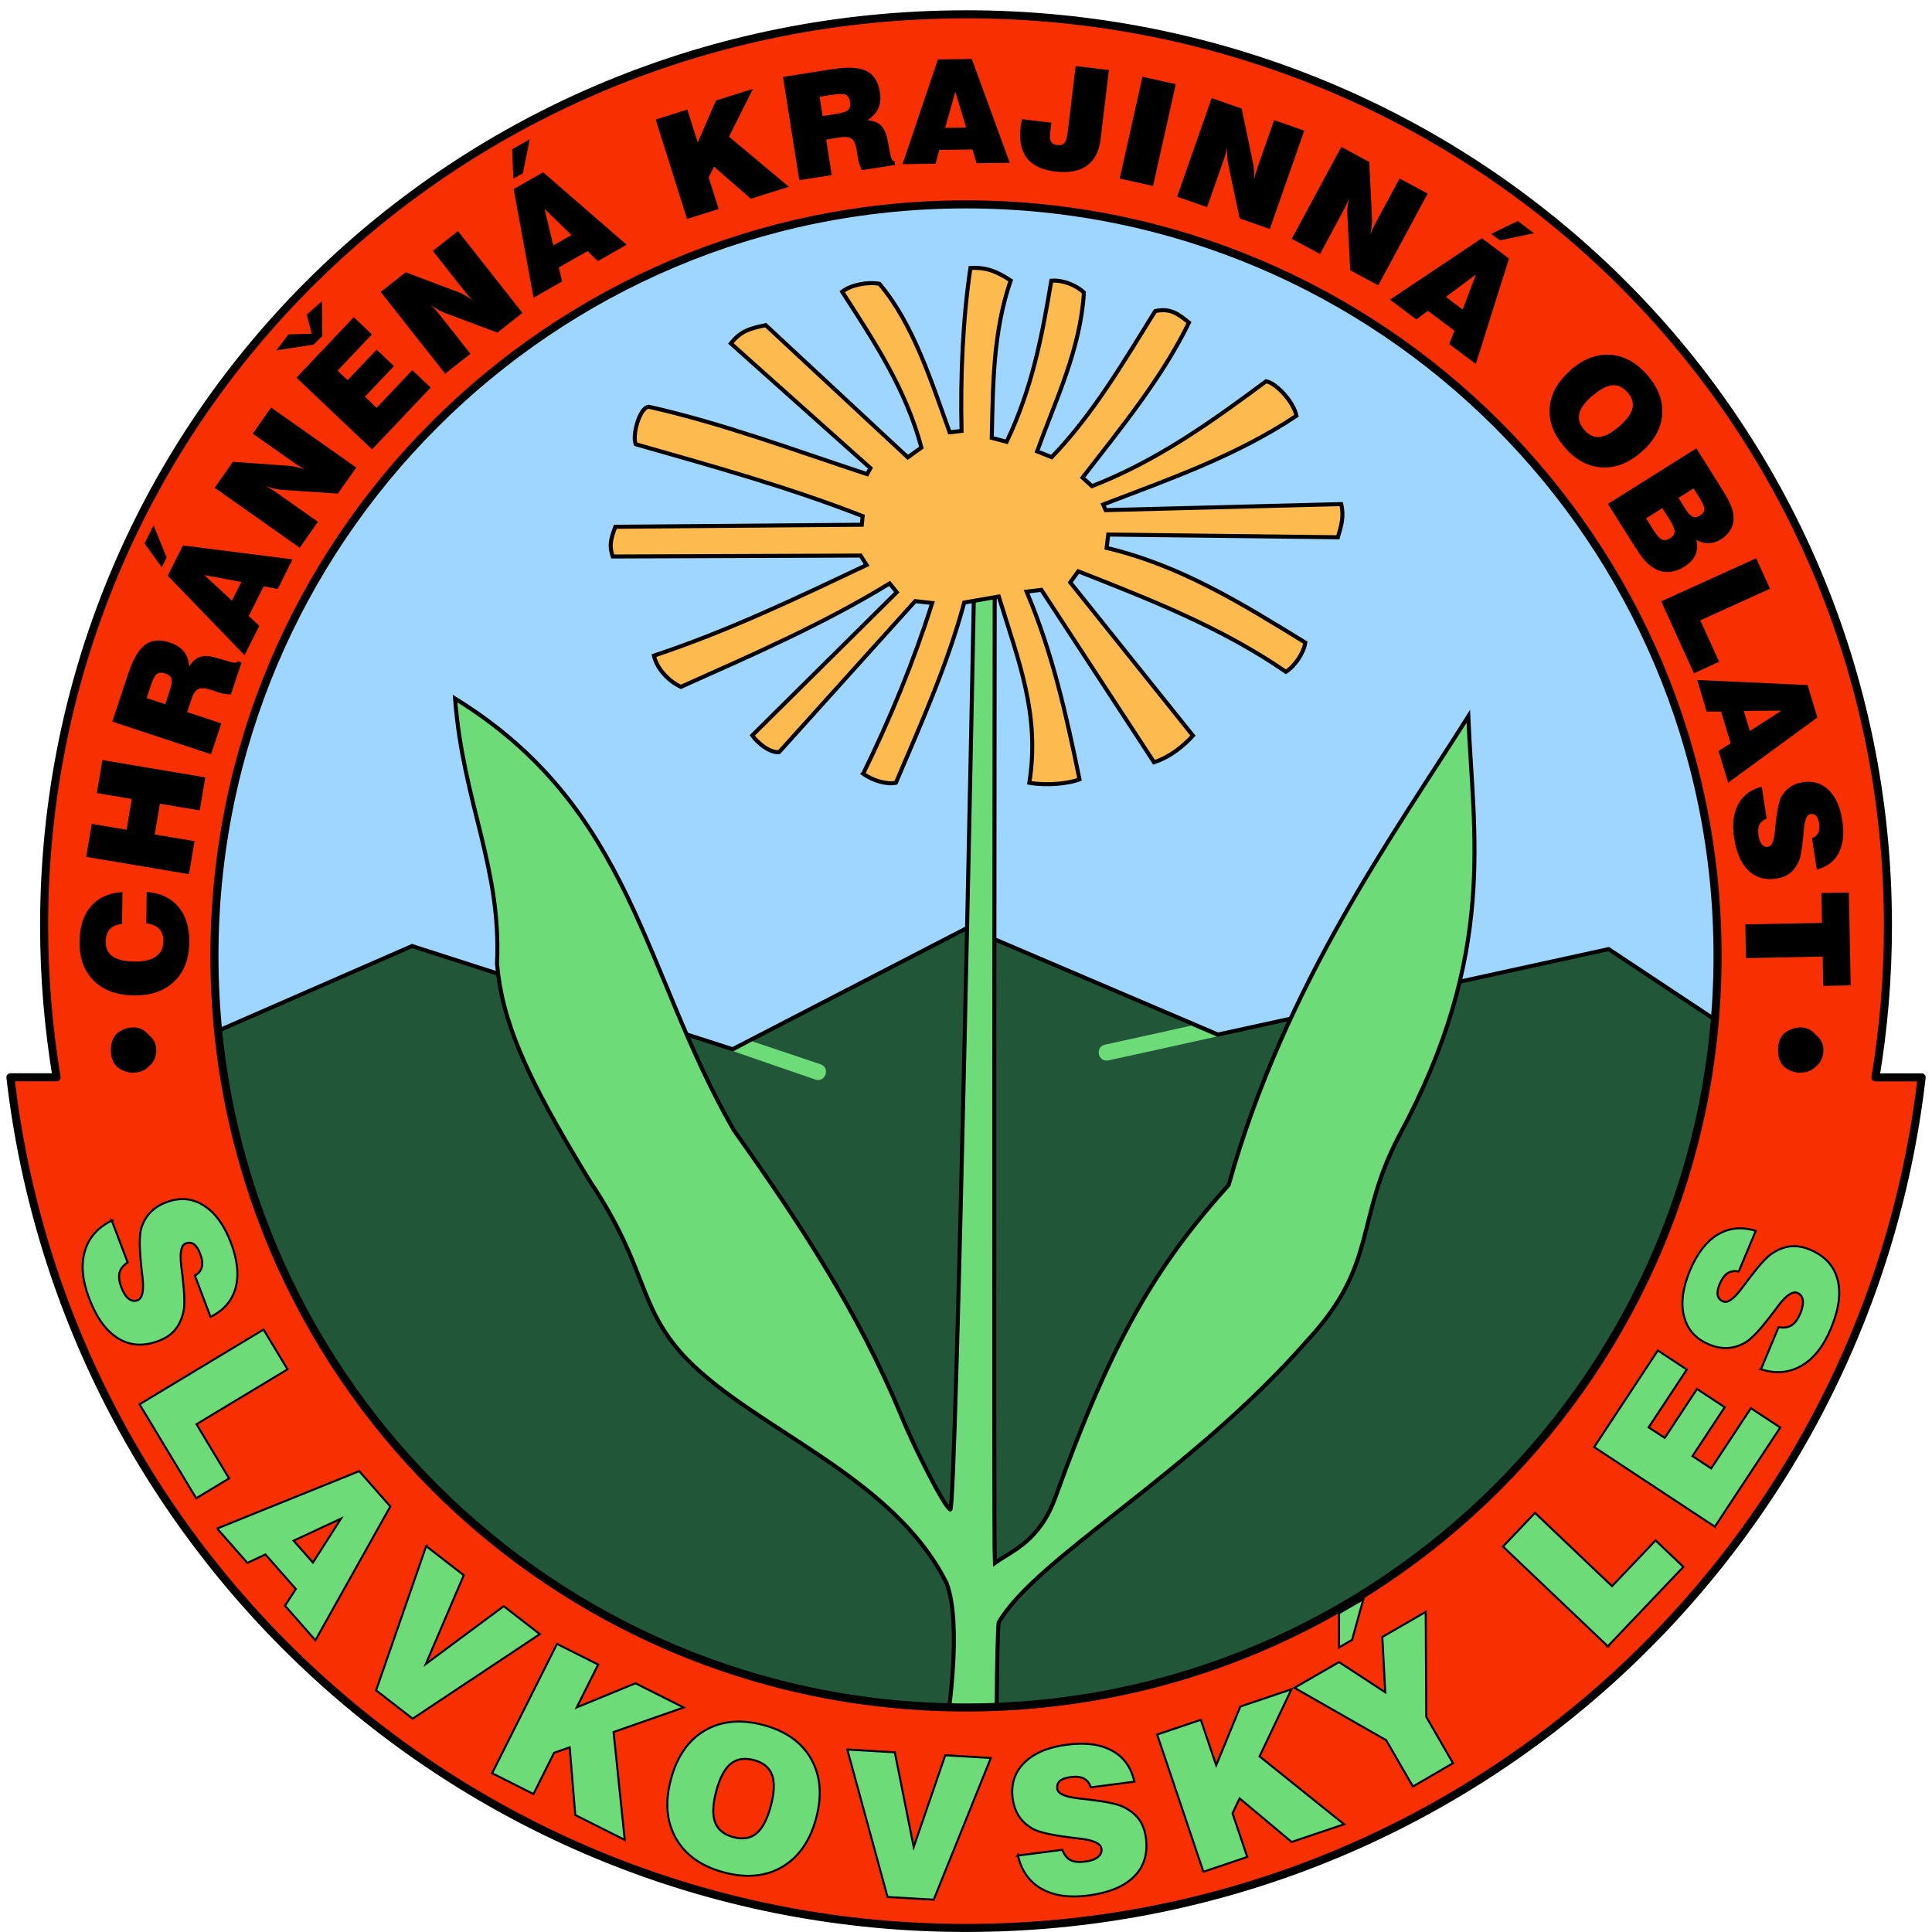
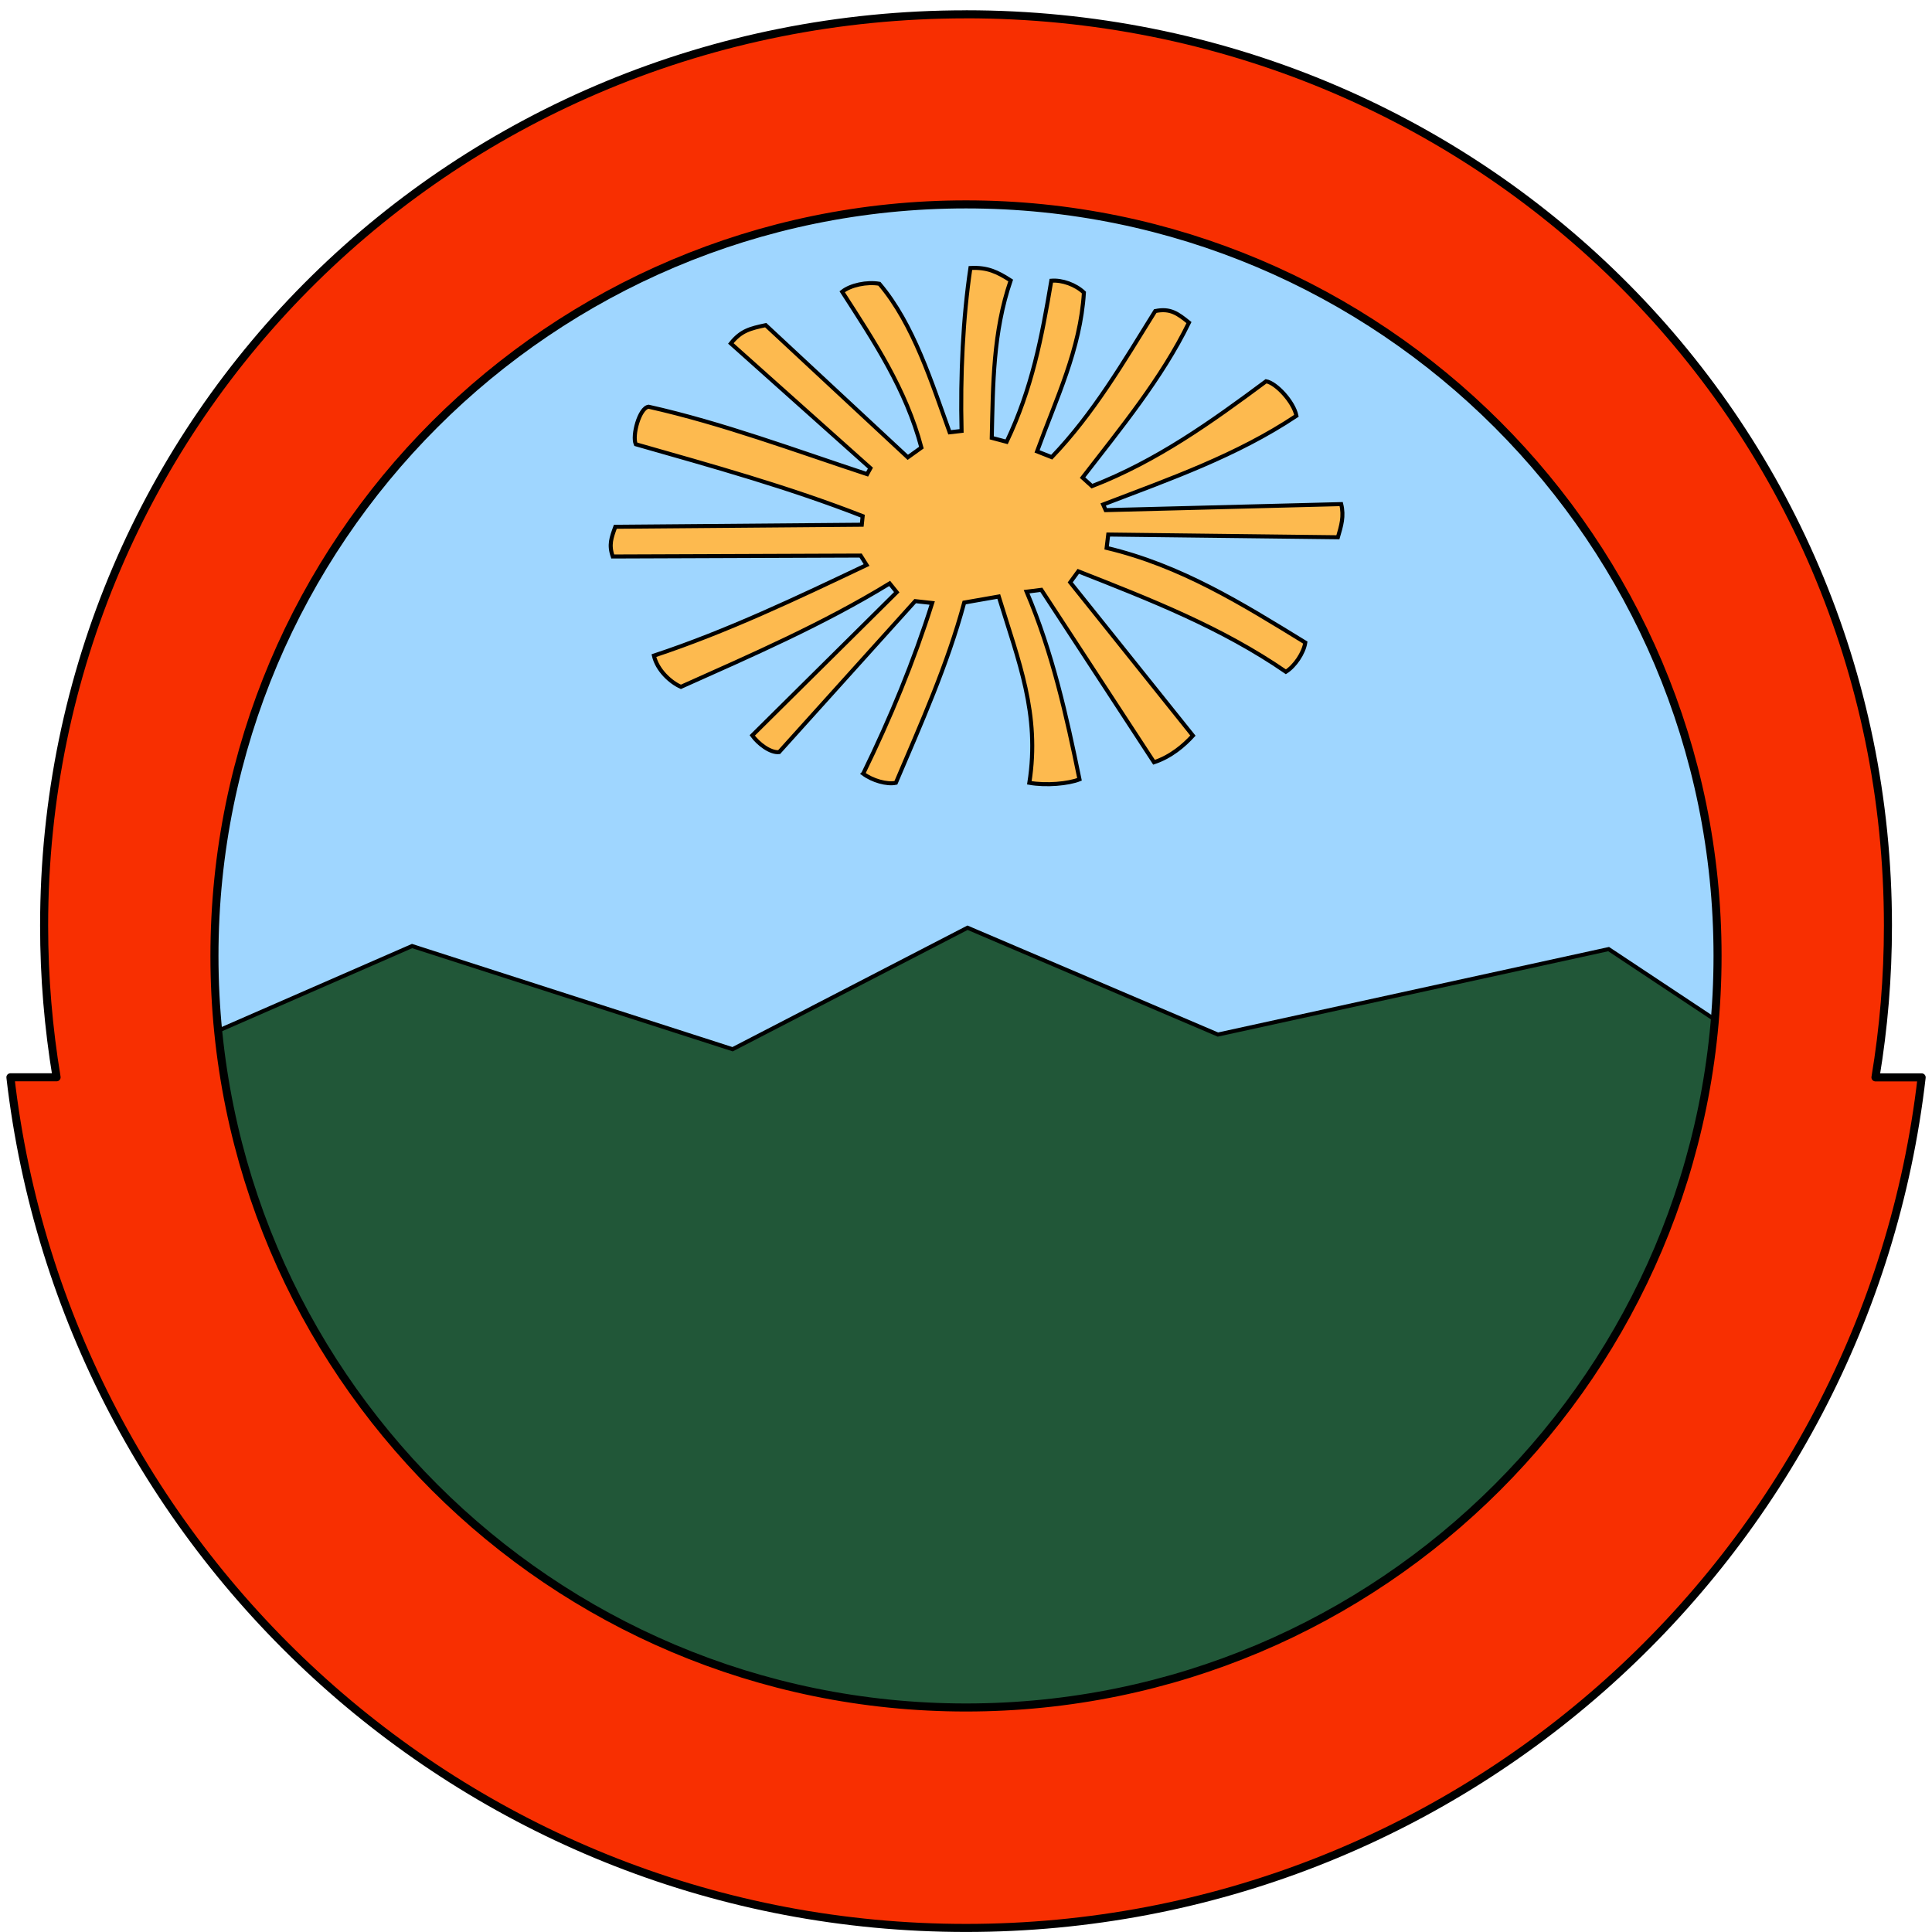
<svg xmlns="http://www.w3.org/2000/svg" height="240" viewBox="0 0 240 240" width="240">
  <title>
    Logo des Landschaftsschutzgebiets Kaiserwald
  </title>
  <g fill-rule="evenodd">
    <path d="M14.03 107.71c.78 171.26 237.49 83.61 209.69 0-49.76-129.07-153.1-125.36-209.69 0z" fill="#9fd6ff" />
    <path d="M14.03 133.75l37.16-16.23 39.814 12.817 29.186-15.092 31.104 13.27L199.83 117.9l23.887 15.85c-49.76 129.07-153.1 125.36-209.69 0z" stroke="#000" stroke-width=".5" fill="#215738" />
-     <path d="M93.436 129.36l-2.305 1.236c3.47 1.224 6.78 2.342 10.14 3.502 1.26.437 1.92-1.454.66-1.89-2.68-.917-5.6-1.874-8.48-2.848zm54.534-1.95c-3.565.786-7.133 1.59-10.695 2.36-1.303.283-.878 2.238.426 1.954 4.46-.964 8.95-1.97 13.42-2.957z" fill="#6ddb77" />
  </g>
  <g stroke="#000">
-     <path d="M117.7 213.62s1.86-11.81-.112-16.954c-6.68-13.43-24.015-19.11-32.592-28.17-5.92-6.44-4.48-10.95-11.697-21.73-8.24-13.44-10.93-20.06-11.56-27.06.57-11.94-4.22-19.986-5.21-32.93 22.15 13.658 23.26 33.884 34.63 53.614 8.33 11.74 15.42 22.54 20.73 35.296 1.8 4.44 5.49 11.605 6.16 11.828.75.25 3-116.97 3-116.97l2.52.356s-.15 121.11.01 123.27c2.17-1.563 5.54-2.68 7.54-8.212 7.01-19.445 12.4-28.644 21.51-38.757 6.96-24.95 20.64-43.74 29.77-58.22.58 14.6 3.66 29.43-8.59 52.1-5.54 10.56-2.61 15.92-11.31 25.33-14.58 16.7-33.78 27.09-38.44 35.14-.2 1.79-.27 12.56-.27 12.56z" stroke-width=".5" fill="#6ddb77" />
    <path d="M107.25 96.07c3.374-6.916 6.235-13.853 8.55-21.163l-2.112-.233L96.784 93.43c-1.112.117-2.63-1.08-3.338-2.073l17.95-17.787-.88-1.094c-8.267 5.06-17.107 8.898-25.93 12.846-1.32-.585-2.944-2.08-3.356-3.878 9.13-3.026 17.753-7.145 26.42-11.258l-.74-1.172-30.793.114c-.506-1.453-.174-2.317.32-3.69l30.617-.255.11-1.068c-9.2-3.598-18.696-6.225-28.185-8.93-.48-1.048.45-4.522 1.59-4.662 9.2 2.06 18.21 5.432 27.15 8.378l.41-.75-17.34-15.49c1.27-1.6 2.43-1.86 4.33-2.27l17.65 16.42 1.69-1.21c-1.92-7.26-5.84-13.15-9.84-19.36 1.03-.83 3.08-1.26 4.62-.99 4.27 5.02 6.53 12.39 8.73 18.45l1.48-.17c-.17-6.92.18-14.11 1.1-20.24 2.1-.11 3.32.47 5 1.55-2.2 6.42-2.19 12.87-2.35 19.55l1.85.49c3.14-6.61 4.35-12.88 5.55-20.01 1.35-.11 3 .48 4.05 1.47-.44 7.06-3.44 13.17-5.82 19.73l1.82.72c5.2-5.42 8.92-11.82 12.86-18.15 1.89-.39 2.81.32 4.19 1.43-3.37 6.93-8.55 13.21-13.22 19.26l1.17 1.06c8.06-3.13 14.77-7.93 21.63-13.03 1.26.22 3.42 2.56 3.77 4.29-7.44 4.96-15.73 7.85-24.01 11.02l.31.7 29.26-.75c.37 1.52.01 2.67-.41 4.12l-28.53-.34-.2 1.66c9.21 2.19 16.75 6.89 24.68 11.76-.2 1.31-1.3 2.93-2.41 3.63-8.01-5.51-16.82-8.95-25.79-12.48l-1 1.37 15.24 19.04c-1.1 1.21-2.72 2.61-4.83 3.31l-14-21.42-1.83.23c3.2 7.54 4.94 15.35 6.57 23.31-1.37.55-4.15.8-6.23.43 1.35-8.54-1.34-15.09-3.8-23.14l-4.29.75c-2.09 7.75-5.36 15.03-8.49 22.39-1.1.24-2.91-.27-4.07-1.14z" stroke-width=".5" fill="#fdba4f" />
    <path stroke-linejoin="round" d="M120 1.78C56.752 1.78 5.48 51.75 5.48 115c0 6.412.537 12.7 1.55 18.825H1.294c6.85 59.48 57.386 105.67 118.71 105.67 61.317 0 111.85-46.182 118.71-105.66h-5.737c1.02-6.13 1.55-12.42 1.55-18.84 0-63.248-51.27-113.22-114.52-113.22zm0 23.61c51.56 0 93.36 41.8 93.36 93.36s-41.8 93.36-93.36 93.36-93.36-41.8-93.36-93.36S68.44 25.39 120 25.39z" fill-rule="evenodd" stroke-dashoffset="6" stroke-linecap="round" fill="#f82f01" />
  </g>
-   <path d="M13.87 151.57l1.988 5.25q-.83.564-1.014 1.286-.184.722.244 1.852.36.948.882 1.364.538.422 1.11.206.912-.346.623-2.834l-.092-.76q-.22-2.043-.25-3.298-.01-1.247.14-1.88.33-1.233 1.12-2.09.79-.848 2.04-1.32 2.5-.946 4.64.398 2.14 1.343 3.39 4.642 1.23 3.243.57 5.622-.65 2.375-3.11 3.58l-1.94-5.127q.7-.4.86-1.08.17-.66-.21-1.64-.33-.86-.77-1.18-.44-.31-1.03-.09-.83.32-.55 2.74.02.22.04.33.04.35.13 1.06.37 3.22.11 4.35-.32 1.4-1.07 2.27-.75.88-2.04 1.36-2.78 1.06-5.02-.33-2.23-1.37-3.6-5-1.27-3.34-.51-5.87.75-2.51 3.38-3.78zm3.47 22.87l15.4-9.282 2.98 4.945-11.31 6.818 4.05 6.73-4.087 2.47-7.033-11.66zm19.136 16.95l2.397 2.72 3.485-5.46-5.882 2.74zm-9.523-1.502l17.672-7.14 3.866 4.386-9.31 16.63-3.78-4.296 1.35-2.077-3.78-4.29-2.24 1.05-3.75-4.26zm25.99 2.172l4.67 3.62-4.716 11.03 9.677-7.188L67.06 203l-15.8 10.503-4.544-3.52 6.228-17.923zm8.183 28.22l8.065-16.07 5.12 2.567-2.67 5.324 7.3-3 5.99 3.01-8.71 3.05 1.39 13.4-6.15-3.09-.69-8.41-1.94.68-2.56 5.12-5.11-2.57zm27.844 2.25q-.656 2.466-.138 3.84t2.276 1.845q1.746.464 2.864-.463 1.122-.94 1.78-3.417.663-2.49.154-3.85-.507-1.373-2.252-1.837-1.758-.468-2.892.468t-1.792 3.414zm-5.627-1.497q1.13-4.247 4.2-6.057 3.084-1.807 7.272-.693 4.176 1.11 5.94 4.208 1.767 3.1.637 7.35-1.127 4.24-4.2 6.06-3.072 1.81-7.248.7-4.188-1.11-5.965-4.21-1.77-3.11-.64-7.34zm21.917-3.703l5.898.345 2.345 11.766 3.92-11.4 5.665.34-7.094 17.6-5.74-.33-4.994-18.3zm21.14 13.18l5.568-.724q.356.938 1.017 1.283.66.34 1.858.18 1.005-.13 1.53-.55.535-.43.457-1.03-.126-.97-2.614-1.26l-.762-.09q-2.04-.25-3.267-.51-1.217-.28-1.797-.57-1.125-.61-1.78-1.57-.642-.96-.813-2.28-.345-2.65 1.456-4.43t5.298-2.23q3.44-.45 5.6.75 2.17 1.18 2.77 3.85l-5.43.7q-.23-.77-.85-1.09-.6-.32-1.65-.18-.92.12-1.33.48-.4.36-.32.98.12.88 2.54 1.17.22.03.33.04l1.06.12q3.22.38 4.26.9 1.29.63 1.96 1.56.68.93.86 2.3.39 2.96-1.48 4.81-1.85 1.85-5.7 2.35-3.54.46-5.83-.86-2.27-1.32-2.9-4.16zm23.09 2l-5.745-17.04 5.426-1.828 1.91 5.645 3-7.3 6.35-2.14-3.96 8.333 10.5 8.44-6.52 2.2-6.46-5.42-.88 1.855 1.83 5.426-5.42 1.83zm26.03-10.58l-3.327-5.76-11.394-6.503 5.54-3.198 5.74 3.75-.36-6.87 5.39-3.12.07 13.04 3.32 5.76zm-6.155-23.282l-1.404 5.065-1.62.94V200.4zm30.365 5.862l-13.028-12.393 3.98-4.184 9.57 9.104 5.41-5.687 3.457 3.29-9.39 9.87zm13.31-14.85l-15.01-9.9 7.915-12.004 3.598 2.373-4.738 7.18 1.997 1.31 4.006-6.08 3.444 2.27-4.005 6.07 2.323 1.53 4.933-7.48 3.648 2.4-8.11 12.3zm5.73-19.61l2.168-5.18q.99.163 1.62-.235.63-.398 1.097-1.513.39-.934.297-1.595-.1-.678-.663-.913-.91-.377-2.41 1.628l-.46.616q-1.24 1.637-2.08 2.57-.85.916-1.4 1.27-1.09.67-2.25.753-1.16.08-2.39-.44-2.47-1.03-3.1-3.48-.63-2.44.73-5.7 1.34-3.2 3.46-4.47 2.11-1.27 4.72-.46l-2.12 5.06q-.79-.18-1.37.2-.58.37-.99 1.34-.36.86-.25 1.39.11.54.68.78.82.35 2.29-1.61.14-.16.2-.26l.64-.85q1.94-2.58 2.91-3.22 1.19-.8 2.34-.91 1.14-.11 2.42.42 2.74 1.15 3.41 3.7.67 2.53-.83 6.11-1.38 3.3-3.67 4.62-2.28 1.31-5.06.42z" stroke="#000" stroke-width=".25" fill="#6ddb77" />
-   <path d="M18.168 114.73l.055-3.937q2.555.212 3.947 1.857 1.384 1.646 1.344 4.423-.043 3.11-1.888 4.87-1.853 1.758-5.025 1.713-3.16-.044-4.96-1.837-1.8-1.8-1.76-4.85.04-2.81 1.43-4.4 1.38-1.6 3.9-1.76l-.05 3.98q-.99.07-1.5.62t-.53 1.55q-.02 1.22.87 1.85.88.62 2.68.64 1.77.02 2.68-.62.92-.64.94-1.89.02-.97-.53-1.54-.54-.58-1.57-.69zm5.307-6.14l-12.766-2.15.69-4.1 4.33.73.64-3.822-4.34-.73.69-4.1L25.5 96.57l-.69 4.1-4.95-.833-.643 3.822 4.95.83-.692 4.1zm-2.95-21.098l.593-1.794q.312-.943.18-1.384-.14-.445-.774-.655-.65-.22-1.02.06-.377.27-.723 1.31l-.56 1.69 2.31.76zm5.72 6.216l-12.29-4.067 1.944-5.88q.91-2.76 2.12-3.66 1.22-.91 3.1-.28 1.12.38 1.71 1.1t.68 1.89q.55-.95 1.35-1.21.79-.26 2.03.12l1.73.5q.01.01.04.01.74.22.88-.09l.46.16-1.32 3.98q-.48-.04-.83-.09-.35-.06-.53-.12l-1.23-.41q-.95-.31-1.46-.06-.52.25-.82 1.18l-.56 1.68 4.24 1.4-1.29 3.9zm2.563-19.08l1.17-2.334-4.586-.855 3.416 3.18zm1.565 6.76l-9.533-9.872 1.887-3.763 13.614 1.732-1.84 3.685-1.75-.335-1.85 3.685 1.31 1.216-1.83 3.653zM19.075 65.253l1.626 4.01-.6 1.21-2.15-2.965 1.13-2.255zM37.25 68.05l-10.583-7.457 2.273-3.226 7.012.5q.305.01.792.127.492.11 1.152.318-.31-.153-.663-.37-.353-.216-.834-.555l-5-3.517 2.28-3.246 10.58 7.456-2.29 3.24-6.97-.47q-.31-.017-.83-.13-.51-.12-1.14-.315.32.147.64.343.32.19.87.58l4.96 3.493-2.27 3.23zm8.972-12.23l-9.397-8.904 7.122-7.515 2.253 2.14-4.266 4.5 1.25 1.19 3.603-3.8 2.156 2.05-3.604 3.8 1.45 1.38 4.43-4.68 2.28 2.17-7.3 7.7zm9.088-9.388l-8.016-10.167 3.1-2.443 6.577 2.48q.29.097.73.35.44.245 1.02.632-.25-.237-.53-.545-.27-.31-.64-.77l-3.78-4.8 3.12-2.46 8.01 10.16-3.11 2.45-6.55-2.45q-.29-.11-.75-.36-.45-.26-1-.63.26.23.52.51.25.27.67.8l3.76 4.76-3.1 2.44zM67.47 21.4l-3.657 2.09 2.47 13.497 3.547-2.026-.416-1.73 3.58-2.04 1.27 1.25 3.58-2.04-10.374-9zm.177 4.544l3.344 3.252-2.26 1.295-1.08-4.54zm-1.834-8.65l-.867 4.24-1.176.673-.147-3.66 2.19-1.252zM85.347 27.2l-3.895-12.35 3.93-1.24 1.292 4.09 2.263-5.21 4.602-1.453-2.98 5.94L98 23.203l-4.727 1.49-4.577-3.992-.662 1.33 1.24 3.93-3.93 1.24zm16.843-12.783l1.867-.294q.98-.154 1.313-.473.33-.328.227-.988-.106-.677-.52-.88-.416-.21-1.502-.04l-1.762.28.377 2.395zm-2.907 7.93L97.27 9.56l6.122-.964q2.873-.452 4.233.215 1.368.67 1.677 2.63.184 1.17-.198 2.03-.382.85-1.36 1.47 1.102.06 1.694.65.59.59.826 1.87l.35 1.77q.003.02.015.04.14.76.49.74l.07.48-4.14.65q-.19-.44-.3-.77-.11-.34-.14-.53l-.2-1.27q-.16-.99-.61-1.32-.46-.34-1.42-.19l-1.75.28.69 4.41-4.06.64zm18.127-6.462l2.61-.032-1.347-4.466-1.263 4.498zm-5.288 4.496l4.392-13 4.21-.05 4.712 12.89-4.122.05-.504-1.7-4.122.05-.48 1.72-4.087.05zm14.828-5.58l3.648.44-.144 1.2q-.095.8.11 1.16.205.35.772.42.602.08.89-.25t.408-1.34l.988-8.23 4.127.5-1.04 8.66q-.27 2.23-1.71 3.24-1.44 1.01-3.92.71-2.45-.29-3.52-1.68t-.77-3.88q.03-.28.14-.86v-.05zm12.15 7.36l2.824-12.63 4.134.93-2.824 12.64-4.134-.92zm7.14 2.24l4.28-12.22 3.726 1.31 1.434 6.88q.073.3.094.8.028.51.01 1.2.063-.34.175-.74t.3-.95l2.02-5.76 3.74 1.31-4.28 12.22-3.74-1.32-1.45-6.84q-.07-.3-.1-.82t-.01-1.17q-.06.35-.16.71t-.32 1l-2.01 5.72-3.73-1.3zm14.24 5.24l6.143-11.39 3.473 1.87.34 7.03q.025.3-.033.8-.05.5-.178 1.18.116-.32.29-.7.172-.37.45-.89l2.9-5.37 3.488 1.88-6.142 11.4-3.48-1.88-.36-6.98q-.02-.31.03-.83.06-.52.18-1.16-.11.33-.26.68-.15.34-.47.93l-2.87 5.34-3.47-1.87zm19.13 7.24l2.09 1.57 1.653-4.36-3.743 2.8zm-6.933.34l11.408-7.63 3.37 2.53-4.122 13.09-3.3-2.47.642-1.66-3.298-2.47-1.43 1.07-3.27-2.45zm17.885-8.25l-4.236.89-1.083-.81 3.3-1.59 2.02 1.52zm7.268 20.17q-1.39 1.2-1.64 2.23-.248 1.03.608 2.02.85.99 1.892.89 1.048-.1 2.445-1.31 1.403-1.21 1.65-2.22.256-1.02-.594-2-.85-.99-1.91-.89-1.05.1-2.45 1.31zm-2.74-3.17q2.392-2.07 4.954-1.9 2.567.18 4.607 2.54t1.83 4.92-2.59 4.63q-2.38 2.07-4.95 1.9-2.56-.16-4.59-2.52-2.04-2.36-1.84-4.92.21-2.56 2.6-4.63zm9.39 18.41l1.025 1.63q.51.81.963 1.01.454.19.997-.15.543-.34.553-.83.01-.49-.508-1.32l-1.006-1.6-2.024 1.27zm4.025-2.53l.912 1.45q.46.73.862.89t.91-.16q.54-.34.54-.78t-.73-1.61l-.62-.97-1.89 1.19zm-8.732.73l10.96-6.89 2.825 4.5q.913 1.45 1.255 2.16.342.71.47 1.3.212 1.03-.174 1.89-.39.86-1.33 1.46-.75.47-1.52.49-.76.02-1.53-.42.23 1.07-.13 1.88-.36.81-1.36 1.44-.98.62-1.95.66-.97.05-1.84-.48-.6-.35-1.13-.95-.53-.6-1.51-2.15l-3.05-4.85zm6.597 12.12l11.788-5.35 1.72 3.78-8.66 3.93 2.337 5.15-3.13 1.43-4.055-8.93zm10.25 13.61l.753 2.5 3.92-2.53-4.673.03zm-5.783-3.84l13.71.63 1.213 4.03-11.082 8.1-1.19-3.94 1.502-.96-1.19-3.94-1.785.01-1.178-3.91zm8.013 13.22l.612 4q-.67.28-.907.76t-.105 1.34q.11.72.416 1.1.316.38.75.31.695-.1.865-1.9.04-.36.05-.55.15-1.47.32-2.36.18-.88.38-1.3.42-.82 1.1-1.3.69-.48 1.63-.62 1.91-.293 3.21.974t1.69 3.78q.38 2.464-.45 4.04-.81 1.57-2.72 2.05l-.6-3.9q.55-.184.77-.635.22-.44.11-1.19-.1-.66-.37-.95-.26-.286-.71-.22-.63.1-.8 1.85-.02.154-.02.235l-.07.77q-.22 2.32-.57 3.075-.44.94-1.1 1.44-.66.5-1.64.65-2.12.33-3.48-.98-1.36-1.306-1.79-4.068-.39-2.54.52-4.21.91-1.66 2.95-2.16zm-2.05 17.14l9.534-.18-.073-3.72 3.41-.06.23 11.53-3.41.07-.07-3.64-9.53.19-.08-4.15zM39.995 37.41l-1.884 1.68.61 2.37-2.88.076-1.51 1.992 4.62-.72 1.09-1.07zm-23.41 95.853q-1.126 0-2.064-.75-.75-.75-.75-2.064t.75-2.07q.94-.75 2.07-.75t1.88.93q.94.75.94 1.87 0 1.31-.93 2.06-.75.75-1.87.75zm207.1 0q-1.126 0-2.064-.75-.75-.75-.75-2.064t.75-2.07q.94-.75 2.07-.75t1.88.93q.94.75.94 1.87 0 1.31-.93 2.06-.75.75-1.87.75z" />
</svg>